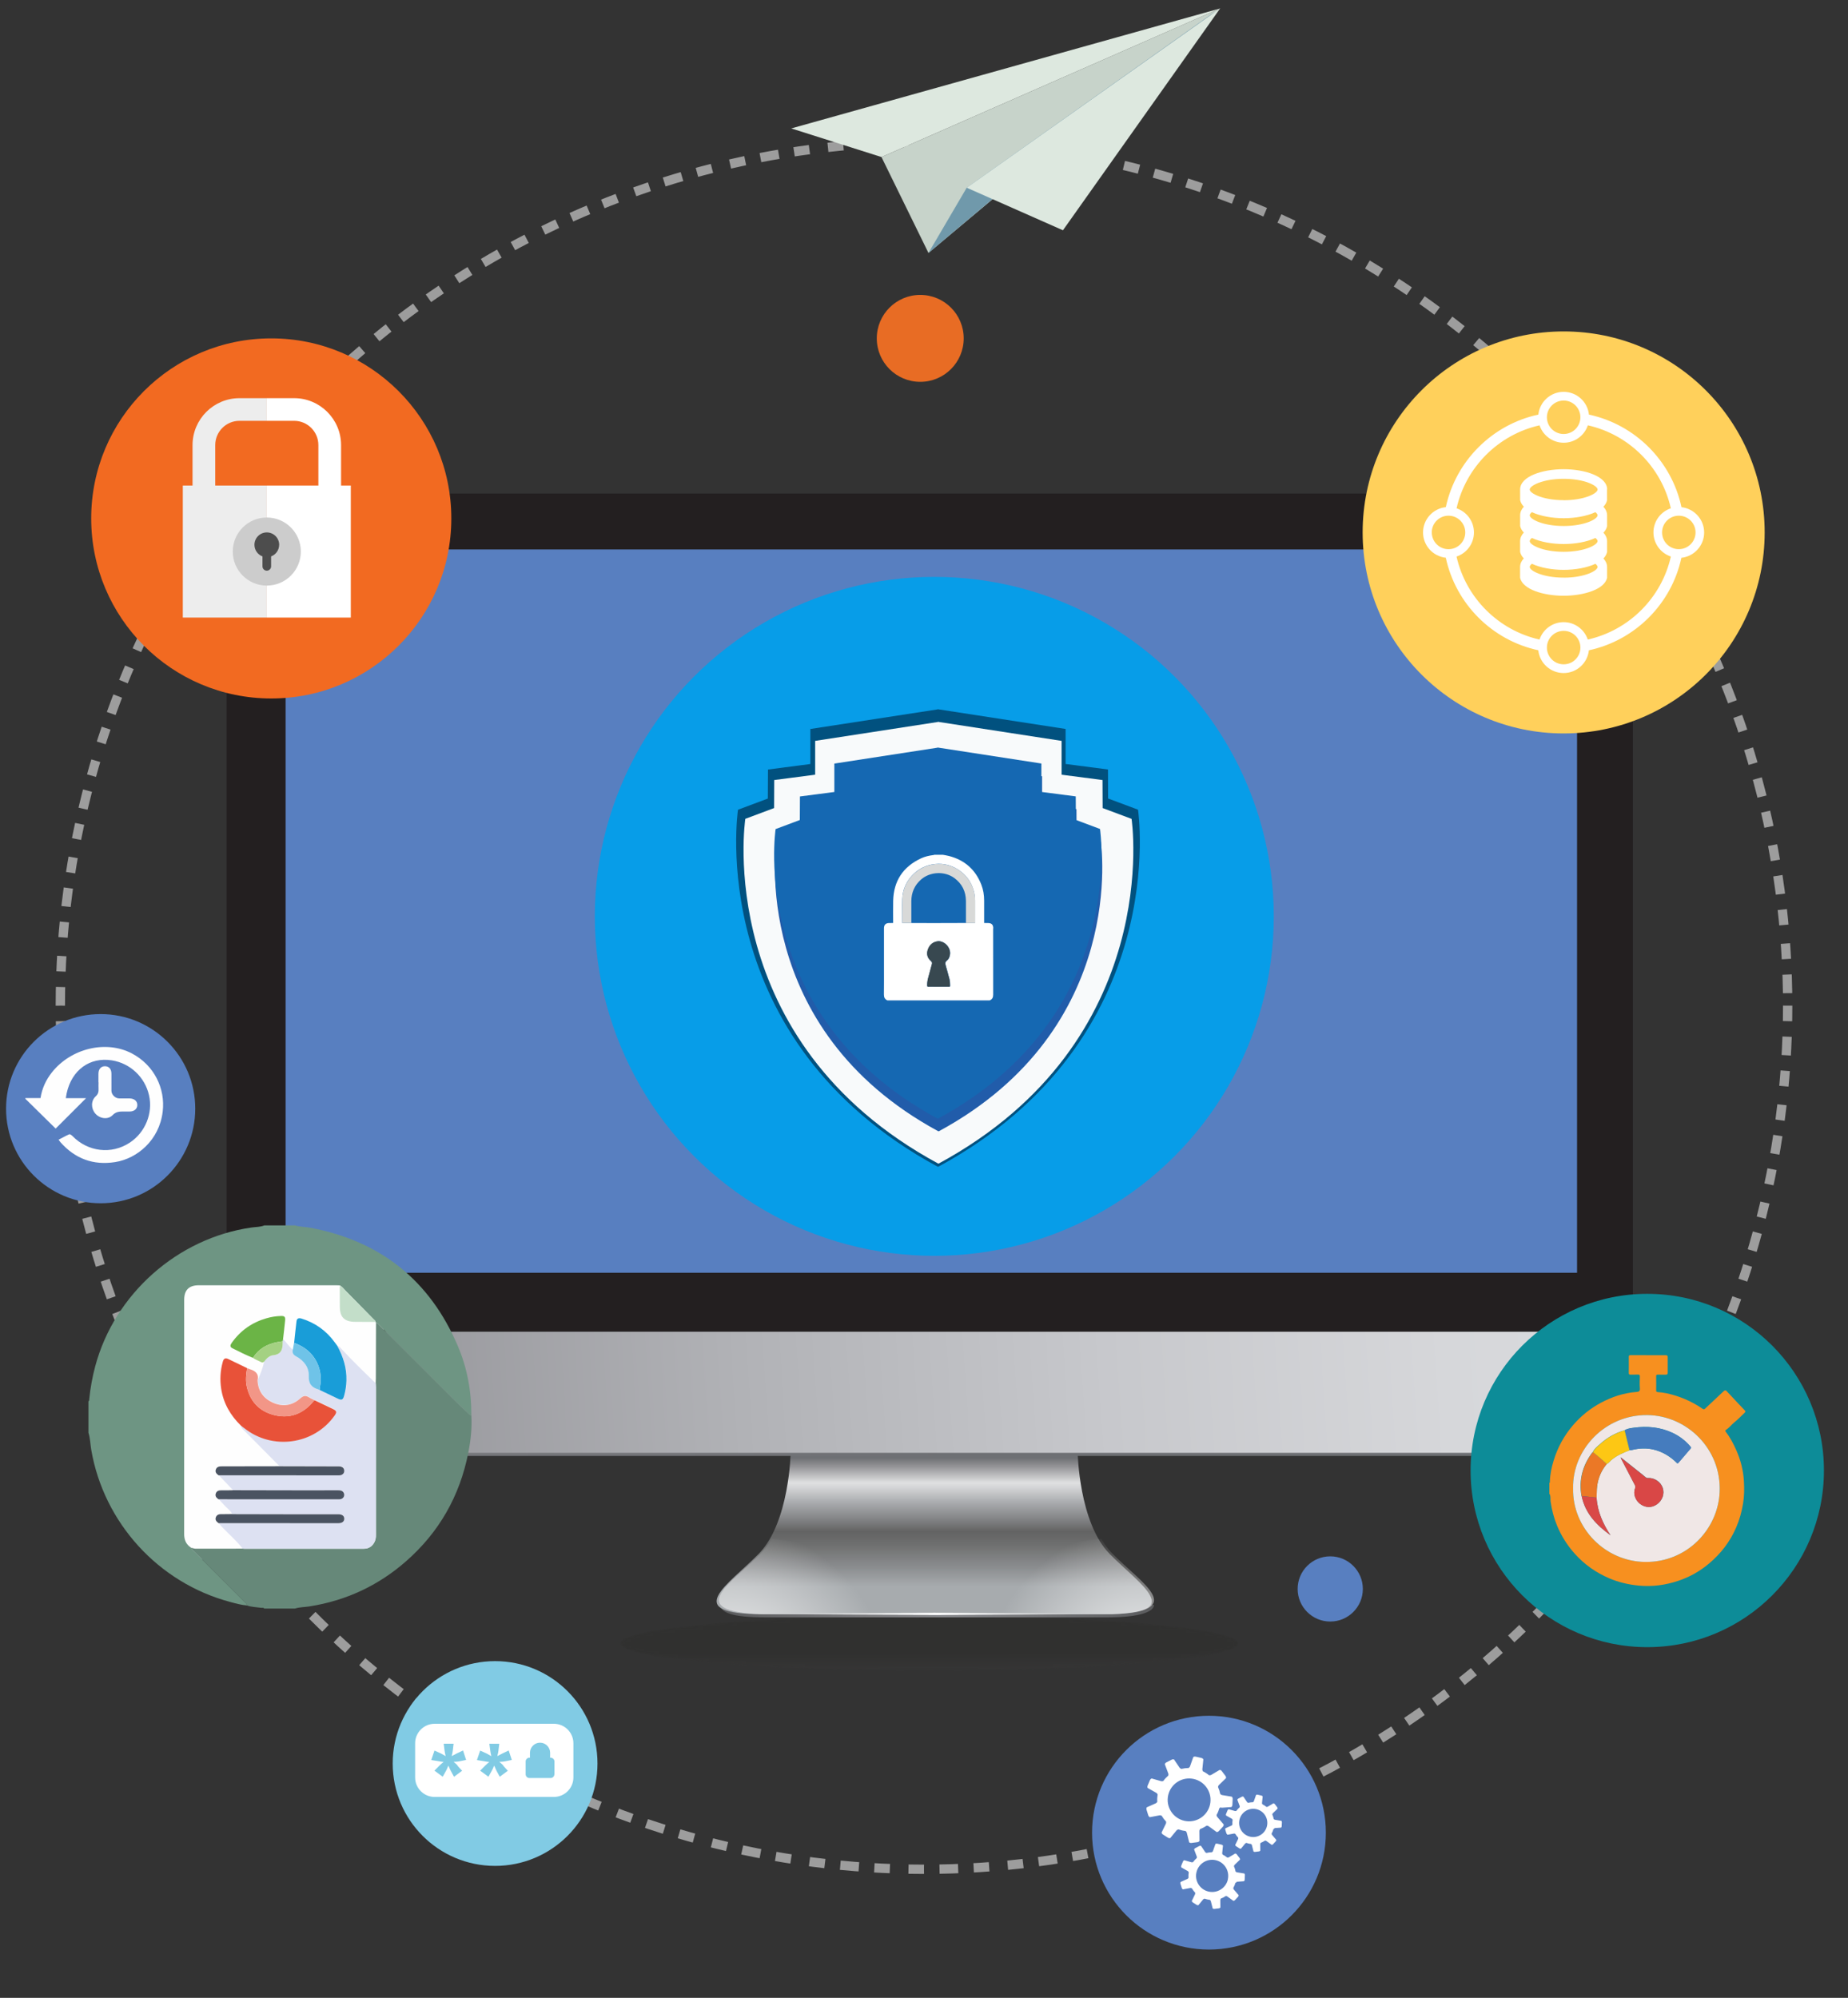
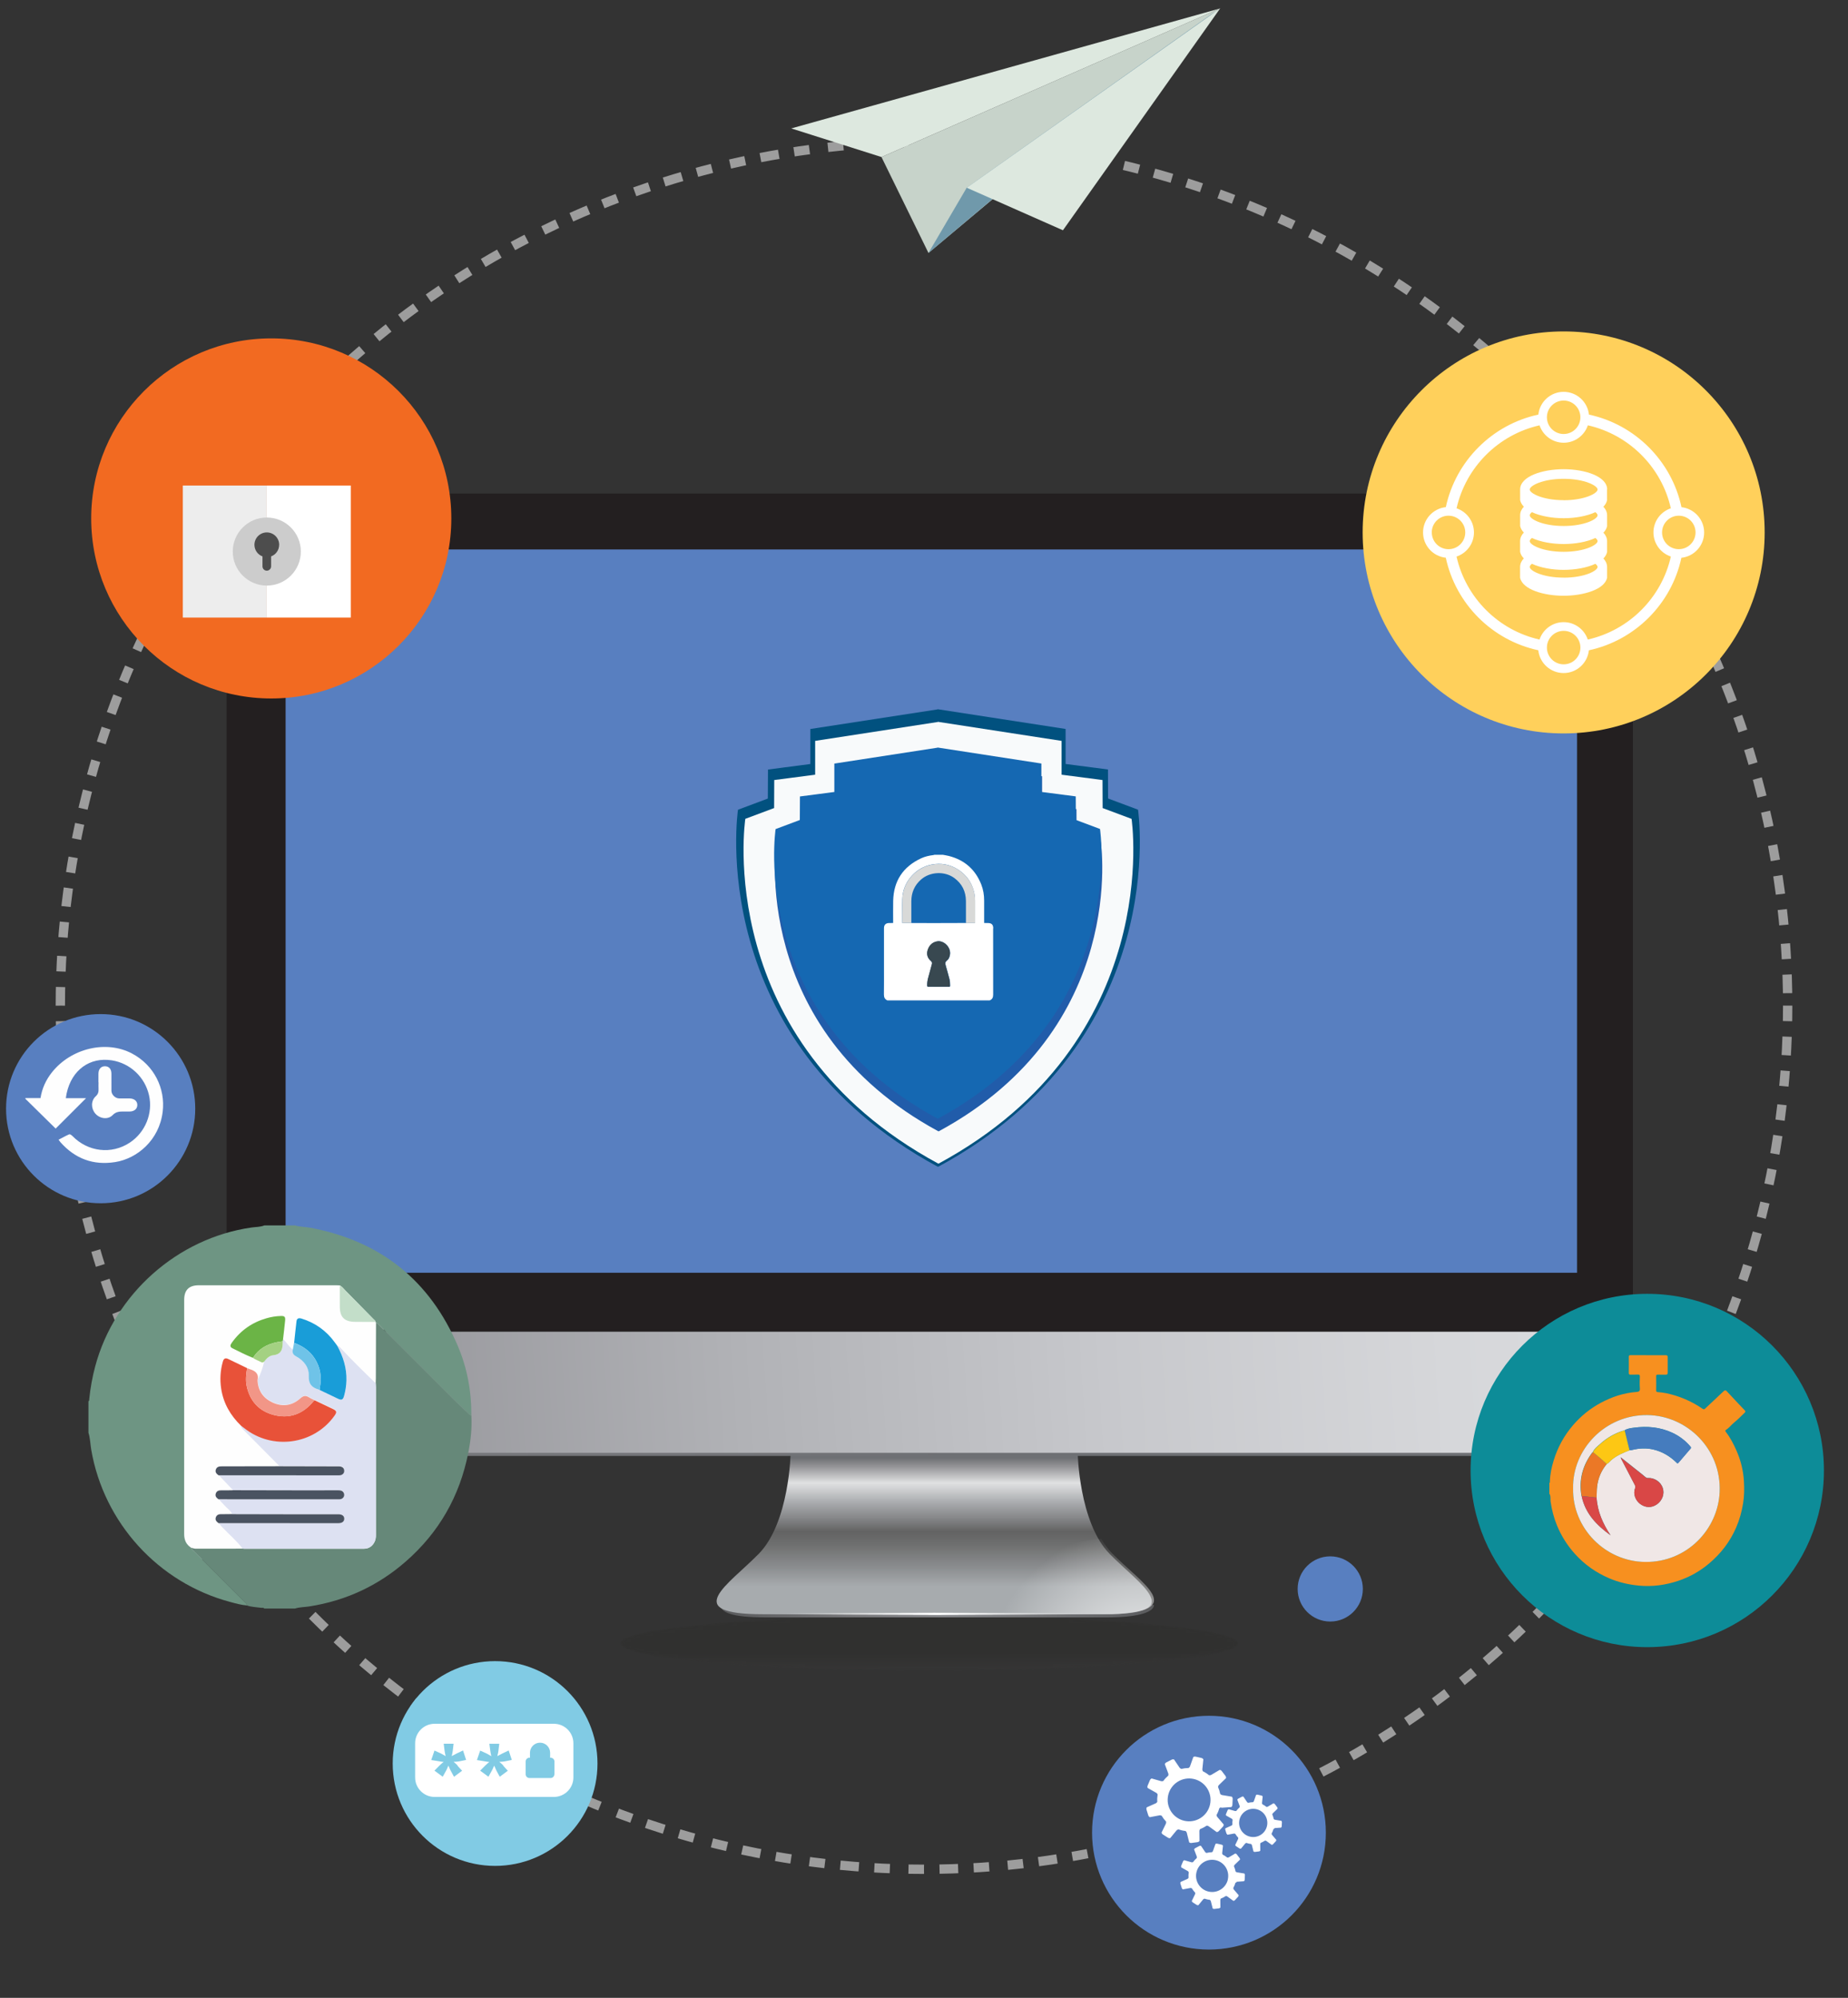
<svg xmlns="http://www.w3.org/2000/svg" width="595.279" height="643.574" viewBox="0 0 595.279 643.574">
  <rect x="0" y="0" width="595.279" height="643.574" fill="#333333" stroke="none" />
  <defs>
    <filter id="a" filterUnits="userSpaceOnUse" x="199.781" y="520.463" width="199.1" height="17.775">
      <feColorMatrix values="1 0 0 0 0 0 1 0 0 0 0 0 1 0 0 0 0 0 1 0" />
    </filter>
  </defs>
  <mask maskUnits="userSpaceOnUse" x="199.781" y="520.463" width="199.1" height="17.775" id="c">
    <g filter="url(#a)">
      <radialGradient id="b" cx="307.692" cy="-1995.779" r="99.539" gradientTransform="matrix(1 0 0 -.089 -8.36 351.127)" gradientUnits="userSpaceOnUse">
        <stop offset="0" stop-color="#FFF" />
        <stop offset="1" stop-color="#171710" />
      </radialGradient>
      <path fill="url(#b)" d="M398.88 529.35c0 4.913-44.568 8.89-99.55 8.89s-99.55-3.977-99.55-8.89c0-4.912 44.567-8.887 99.55-8.887 54.982 0 99.55 3.975 99.55 8.887z" />
    </g>
  </mask>
  <linearGradient id="d" gradientUnits="userSpaceOnUse" x1="307.717" y1="129.412" x2="307.667" y2="147.018" gradientTransform="matrix(1 0 0 -1 -8.36 667.63)">
    <stop offset="0" stop-color="#4E4949" />
    <stop offset=".354" stop-color="#171710" />
    <stop offset="1" stop-color="#171710" />
  </linearGradient>
  <path opacity=".33" mask="url(#c)" fill="url(#d)" enable-background="new" d="M398.88 529.35c0 4.913-44.568 8.89-99.55 8.89s-99.55-3.977-99.55-8.89c0-4.912 44.567-8.887 99.55-8.887 54.982 0 99.55 3.975 99.55 8.887z" />
  <circle fill="none" stroke="#9D9D9D" stroke-width="3" stroke-miterlimit="10" stroke-dasharray="5 5 6" cx="297.64" cy="323.945" r="278.205" />
  <path fill="#587FC0" d="M87.377 167.98h430.987v251.41H87.377z" />
  <linearGradient id="e" gradientUnits="userSpaceOnUse" x1="239.492" y1="149.628" x2="382.376" y2="149.628" gradientTransform="matrix(1 0 0 -1 -8.36 667.63)">
    <stop offset=".006" stop-color="#595A5C" />
    <stop offset=".316" stop-color="#78787B" />
    <stop offset=".509" stop-color="#88898D" />
    <stop offset="1" stop-color="#595A5C" />
  </linearGradient>
  <path fill="url(#e)" d="M232 515v1.774c0 2.617 3.52 4.228 14.636 4.228h110.06c11.115 0 15-2 15.037-4H371v-2L232 515z" />
  <linearGradient id="f" gradientUnits="userSpaceOnUse" x1="309.276" y1="203.343" x2="309.276" y2="140.161" gradientTransform="matrix(1 0 0 -1 -8.36 667.63)">
    <stop offset=".085" stop-color="#6E7074" />
    <stop offset=".13" stop-color="#959598" />
    <stop offset=".185" stop-color="#C7C8C9" />
    <stop offset=".212" stop-color="#E0E1E2" />
    <stop offset=".315" stop-color="#A8AAAD" />
    <stop offset=".388" stop-color="#87888A" />
    <stop offset=".461" stop-color="#636363" />
    <stop offset=".526" stop-color="#6E6F6F" />
    <stop offset=".643" stop-color="#8B8D8F" />
    <stop offset=".739" stop-color="#A7ABAE" />
  </linearGradient>
  <path fill="url(#f)" d="M357.442 500.55C347.522 490.444 347.15 468 347.15 468h-92.467s-.375 22.442-10.294 32.55c-9.92 10.108-25.46 19.45 1.49 19.45h110.06c26.95 0 11.41-9.342 1.49-19.45z" />
  <radialGradient id="g" cx="377.595" cy="123.615" r="52.621" gradientTransform="matrix(1 0 0 -1 -8.36 667.63)" gradientUnits="userSpaceOnUse">
    <stop offset="0" stop-color="#FFF" />
    <stop offset="1" stop-color="#FFF" stop-opacity="0" />
  </radialGradient>
  <path fill="url(#g)" d="M309.777 520c5.504-12 23.084-22.168 44.952-24.31 1 1.7 2.14 3.296 3.46 4.64 9.74 9.927 24.91 18.67-.12 19.67h-48.3z" />
  <radialGradient id="h" cx="420.751" cy="123.615" r="52.621" gradientTransform="rotate(180 327.423 333.814)" gradientUnits="userSpaceOnUse">
    <stop offset="0" stop-color="#FFF" />
    <stop offset="1" stop-color="#FFF" stop-opacity="0" />
  </radialGradient>
-   <path fill="url(#h)" d="M293.554 520c-5.504-12-23.083-22.168-44.955-24.31-1.01 1.7-2.15 3.296-3.47 4.64-9.75 9.927-24.91 18.67.12 19.67h48.29z" />
  <linearGradient id="i" gradientUnits="userSpaceOnUse" x1="253.617" y1="147.736" x2="365.054" y2="147.736" gradientTransform="matrix(1 0 0 -1 -8.36 667.63)">
    <stop offset=".006" stop-color="#FFF" stop-opacity="0" />
    <stop offset=".509" stop-color="#FFF" />
    <stop offset="1" stop-color="#FFF" stop-opacity="0" />
  </linearGradient>
  <path fill="url(#i)" d="M245.257 519.892c9.286-.152 18.574-.227 27.86-.288l27.858-.085 27.858.08 13.93.1 13.93.18-13.93.18-13.93.1-27.858.08-27.858-.09c-9.286-.07-18.574-.14-27.86-.29z" />
  <linearGradient id="j" gradientUnits="userSpaceOnUse" x1="73.411" y1="203.697" x2="565.928" y2="235.981" gradientTransform="matrix(1 0 0 -1 -8.36 667.63)">
    <stop offset="0" stop-color="#797A7E" />
    <stop offset=".302" stop-color="#747579" />
    <stop offset=".491" stop-color="#6E7074" />
    <stop offset="1" stop-color="#6E7074" />
  </linearGradient>
  <path fill="url(#j)" d="M73 455.504C73 462.947 79.908 469 87.352 469h424.883c7.442 0 13.765-6.053 13.765-13.496V429H73v26.504z" />
  <path fill="#231F20" d="M512.235 159H87.35C79.908 159 73 164.307 73 171.75V429h453V171.75c0-7.443-6.322-12.75-13.765-12.75zM508 410H92V177h416v233z" />
  <linearGradient id="k" gradientUnits="userSpaceOnUse" x1="74.482" y1="204.189" x2="566.889" y2="236.465" gradientTransform="matrix(1 0 0 -1 -8.36 667.63)">
    <stop offset="0" stop-color="#898B8F" />
    <stop offset=".102" stop-color="#96969B" />
    <stop offset=".351" stop-color="#B1B2B6" />
    <stop offset=".59" stop-color="#C7C8CC" />
    <stop offset=".812" stop-color="#D6D7DA" />
    <stop offset="1" stop-color="#DBDDE0" />
  </linearGradient>
  <path fill="url(#k)" d="M74 454.007C74 461.45 81.366 468 88.81 468h424.884c7.442 0 13.307-6.55 13.307-13.993V429H74v25.007z" />
-   <circle fill="#079DE8" cx="300.958" cy="295.185" r="109.354" />
  <path fill="#01517F" d="M366.554 260.815l-9.613-3.594-.04-9.35-13.65-1.77v-11.28l-40.96-6.32v-.04l-.15.03-.15-.02v.05l-40.96 6.31v11.28l-13.65 1.78-.05 9.35-9.61 3.6s-11.2 74.07 64.31 114.98h.24c75.51-40.91 64.31-114.98 64.31-114.98z" />
  <path fill="#F8FAFB" d="M364.464 263.77l-9.283-3.47-.04-9.03-13.18-1.715V238.66l-39.55-6.096v-.044l-.14.022-.14-.022v.044l-39.55 6.096v10.895l-13.18 1.715-.04 9.03-9.28 3.47s-10.83 71.52 62.09 111.03h.23c72.92-39.52 62.1-111.04 62.1-111.04z" />
  <path fill="#215CAA" d="M354.588 271.152l-7.796-2.915-.04-7.585-11.072-1.44v-9.15l-33.225-5.12v-.038l-.123.02-.12-.02v.038l-33.226 5.12v9.15l-11.074 1.44-.038 7.585-7.796 2.915s-9.087 60.07 52.156 93.257h.194c61.25-33.19 52.16-93.26 52.16-93.26z" />
  <path fill="#1568B2" d="M354.36 267.042l-7.796-2.917-.04-7.584-11.074-1.44v-9.15l-33.222-5.12v-.03l-.123.02-.122-.01v.04l-33.224 5.12v9.15l-11.08 1.44-.04 7.59-7.8 2.92s-9.09 60.07 52.15 93.26h.19c61.24-33.19 52.16-93.25 52.16-93.25z" />
  <path fill="#FFF" d="M319.944 299.046c0-1.17-.533-1.707-1.695-1.708-.41 0-.83-.01-1.24-.014h-5.87c-2.54.005-5.07.008-7.6.016-.4 0-.8.007-1.19.013-2.68-.006-5.35-.008-8.03-.015-.26 0-.52-.01-.78-.014h-5.86l-1.28.014c-1.07.007-1.65.573-1.65 1.64-.01 4.35 0 8.702 0 13.05 0 2.778.02 5.556-.02 8.334-.01.903.28 1.53 1.11 1.894h32.97c.82-.338 1.11-.938 1.11-1.832-.02-7.126-.01-14.25-.01-21.378zm-14.294 18.82c-1.098-.015-2.197 0-3.295.008-1.083-.007-2.166-.028-3.25-.007-.353.008-.418-.103-.424-.434-.01-.848.11-1.667.34-2.482.41-1.43.78-2.88 1.18-4.32.12-.41.05-.74-.28-1.02-1.21-1.02-1.51-2.33-.99-3.75.55-1.5 1.65-2.46 3.31-2.64.05 0 .09-.01.14-.02 2.14.05 4.12 2.34 3.59 4.59-.15.64-.39 1.24-.93 1.64-.53.4-.6.86-.42 1.48.44 1.45.79 2.92 1.2 4.37.21.74.24 1.47.24 2.22 0 .3-.07.39-.38.39zm-1.92-42.514c.637.124 1.28.22 1.907.378 5.054 1.292 8.553 4.36 10.46 9.22.647 1.65.918 3.376.916 5.146-.004 2.41 0 4.816 0 7.227h-2.936l.003-7.146c.003-1.038-.115-2.063-.38-3.07-.774-3.004-2.492-5.335-5.093-7-2.624-1.68-5.51-2.19-8.546-1.6-2.43.474-4.52 1.658-6.24 3.49-2.02 2.167-3.09 4.737-3.17 7.68-.07 2.545-.01 5.095-.01 7.647h-2.94c0-2.38-.04-4.76.01-7.138.15-6.42 3.18-10.978 8.98-13.688 1.23-.576 2.57-.883 3.92-1.048.1-.012.22.015.29-.1.95.002 1.9.002 2.85.002z" />
  <path fill="#D8D9D8" d="M311.15 297.323c0-2.365.02-4.73-.004-7.092-.027-3.08-1.25-5.56-3.754-7.4-3.104-2.27-7.79-2.06-10.688.48-2.117 1.85-3.127 4.19-3.143 6.98v7.05h-2.93c0-2.55-.05-5.1.02-7.64.09-2.94 1.15-5.51 3.18-7.68 1.72-1.83 3.81-3.01 6.25-3.49 3.04-.59 5.93-.08 8.55 1.6 2.6 1.67 4.32 4 5.1 7 .27 1.01.38 2.03.38 3.07v7.15h-2.93z" />
  <path fill="#384850" d="M302.355 303.185c2.13.047 4.122 2.336 3.584 4.588-.16.64-.4 1.232-.94 1.636-.54.4-.61.85-.42 1.48.43 1.44.78 2.91 1.2 4.36.2.73.23 1.47.24 2.22 0 .29-.07.39-.38.38-1.1-.02-2.2 0-3.3.01-1.09-.01-2.17-.03-3.25-.01-.36.01-.42-.1-.43-.44-.02-.85.1-1.67.33-2.48.4-1.44.77-2.89 1.17-4.33.11-.42.05-.74-.29-1.02-1.21-1.02-1.52-2.34-1-3.76.54-1.51 1.64-2.47 3.31-2.64.04-.01.09-.02.13-.02z" />
  <circle fill="#587FC0" cx="389.429" cy="590.356" r="37.653" />
  <circle fill="#81CBE4" cx="159.481" cy="568.081" r="32.981" />
  <circle fill="#587FC0" cx="428.5" cy="511.846" r="10.5" />
  <circle fill="#587FC0" cx="32.422" cy="357.137" r="30.47" />
  <circle fill="#F26A21" cx="87.377" cy="167" r="58" />
-   <circle fill="#E86C24" cx="296.429" cy="109" r="14" />
  <circle fill="#FFD05B" cx="503.685" cy="171.511" r="64.75" />
-   <path fill="#EDEDED" d="M85.943 128.262H77.14c-8.336 0-15.117 6.78-15.117 15.117v14.11h7.31v-14.12c0-4.31 3.502-7.81 7.807-7.81h8.804v-7.31z" />
-   <path fill="#FFF" d="M85.943 128.262h8.805c8.335 0 15.116 6.78 15.116 15.117v14.11h-7.31v-14.12c0-4.31-3.5-7.81-7.807-7.81h-8.805v-7.31z" />
  <path fill="#EDEDED" d="M58.887 156.41h27.056v42.524H58.887z" />
  <path fill="#FFF" d="M85.943 198.934H113V156.41H85.943" />
  <circle fill="#CCC" cx="85.943" cy="177.671" r="10.964" />
  <path fill="#4D4D4D" d="M89.93 175.498c0-2.203-1.785-3.988-3.986-3.988-2.2 0-3.985 1.785-3.985 3.988 0 1.713 1.08 3.173 2.59 3.737v3.208c0 .764.62 1.39 1.39 1.39.76 0 1.39-.626 1.39-1.39v-3.208c1.51-.564 2.59-2.024 2.59-3.737z" />
  <g fill="#FFF">
    <path d="M393.423 582.333c.342-.018 3.232-.23 3.232-.23s.304-.254.322-.674.046-.98.046-.98.025-.56.046-.98c.02-.42-.26-.7-.26-.7s-2.86-.48-3.2-.53c-.16-.03-.37-.18-.55-.34-.15-.79-.39-1.55-.71-2.26.05-.23.14-.48.25-.59.25-.23 2.33-2.26 2.33-2.26s.07-.39-.19-.73l-.6-.78-.59-.78c-.26-.34-.65-.37-.65-.37s-2.5 1.47-2.79 1.65c-.14.08-.4.1-.64.09-.6-.5-1.27-.93-1.99-1.28-.11-.21-.2-.45-.18-.62.04-.34.33-3.23.33-3.23s-.2-.35-.61-.44c-.41-.09-.95-.22-.95-.22l-.95-.21c-.41-.1-.73.13-.73.13s-.97 2.73-1.08 3.05c-.06.16-.24.33-.43.48-.8.01-1.59.11-2.35.3-.22-.1-.44-.22-.53-.36-.19-.29-1.82-2.69-1.82-2.69s-.37-.14-.75.06l-.87.45-.87.44c-.37.19-.48.57-.48.57s1.01 2.72 1.14 3.04c.06.15.03.41-.02.64-.6.51-1.14 1.09-1.61 1.74-.22.06-.48.12-.63.07-.33-.1-3.12-.89-3.12-.89s-.37.13-.54.52c-.16.39-.38.9-.38.9l-.38.9c-.16.39.01.74.01.74s2.52 1.43 2.82 1.59c.15.07.29.29.4.5-.13.8-.17 1.59-.11 2.37-.13.19-.29.4-.44.46-.32.13-2.96 1.32-2.96 1.32s-.2.34-.08.74l.29.93.29.93c.13.4.49.57.49.57s2.85-.53 3.18-.6c.16-.04.41.04.63.13.4.68.88 1.31 1.43 1.88.03.23.03.49-.04.64-.16.3-1.42 2.91-1.42 2.91s.07.39.42.61l.82.522.82.52c.35.23.73.13.73.13s1.85-2.236 2.06-2.506c.104-.13.344-.23.57-.31.37.13.75.24 1.14.33.394.09.78.15 1.17.19.174.16.35.36.384.52.08.332.79 3.144.79 3.144s.3.25.72.2l.97-.13.97-.126c.42-.06.65-.38.65-.38l-.03-3.24c-.01-.168.11-.4.23-.6.74-.28 1.45-.65 2.106-1.09.235.012.49.05.625.15.27.203 2.62 1.9 2.62 1.9s.395 0 .68-.31l.66-.72.66-.717c.29-.31.25-.7.25-.7l-2.1-2.46c-.11-.12-.17-.373-.2-.605.39-.68.69-1.41.91-2.187.19-.13.41-.27.57-.28zm-3.653-1.017c-.836 3.72-4.53 6.058-8.25 5.222-3.722-.837-6.06-4.53-5.223-8.25s4.53-6.06 8.25-5.223c3.722.836 6.058 4.53 5.223 8.25z" />
    <path d="M410.528 588.883c.227-.01 2.13-.15 2.13-.15s.198-.167.21-.443c.017-.276.03-.643.03-.643l.032-.642c.012-.276-.17-.462-.17-.462s-1.884-.317-2.106-.35c-.104-.017-.243-.117-.357-.222-.1-.51-.254-1.01-.467-1.48.035-.15.092-.31.17-.38.164-.15 1.532-1.48 1.532-1.48s.047-.25-.122-.47l-.39-.51-.39-.51c-.168-.22-.428-.24-.428-.24s-1.646.97-1.837 1.09c-.092.06-.263.07-.417.06-.398-.32-.84-.61-1.313-.84-.068-.14-.132-.3-.118-.4.027-.22.22-2.12.22-2.12s-.13-.23-.397-.29l-.628-.14-.63-.14c-.27-.06-.48.09-.48.09s-.64 1.8-.71 2.01c-.034.11-.16.22-.28.32-.526.01-1.048.08-1.548.2-.143-.06-.293-.14-.352-.23-.123-.19-1.195-1.77-1.195-1.77s-.244-.08-.49.04l-.57.3-.572.3c-.245.13-.313.38-.313.38s.667 1.79.752 2c.038.1.02.27-.014.42-.395.34-.75.72-1.058 1.15-.148.04-.315.08-.42.05l-2.052-.58s-.245.09-.352.34l-.25.6-.245.59c-.106.26.002.49.002.49s1.662.94 1.86 1.05c.094.05.187.2.26.33-.087.53-.107 1.05-.072 1.56-.086.13-.192.26-.29.31-.21.09-1.95.87-1.95.87s-.13.23-.048.49l.19.61.192.61.317.38s1.877-.34 2.098-.39c.105-.02.27.03.414.09.267.45.583.86.946 1.24.017.15.02.32-.028.42-.103.2-.933 1.92-.933 1.92s.05.26.28.41l.54.35.54.35c.24.15.49.08.49.08s1.22-1.47 1.36-1.65c.07-.08.23-.15.37-.2.25.09.5.16.75.22.26.06.52.1.78.13.11.11.23.24.25.34.05.22.52 2.07.52 2.07s.2.17.48.14l.64-.08.64-.08c.28-.032.43-.25.43-.25l-.02-2.13c0-.1.08-.26.16-.39.49-.18.95-.42 1.39-.71.15.01.32.04.41.1.18.14 1.73 1.26 1.73 1.26s.26 0 .44-.2l.44-.47.44-.47c.19-.2.17-.46.17-.46l-1.39-1.62c-.07-.08-.11-.25-.13-.4.25-.44.46-.93.6-1.44.12-.09.27-.18.38-.19zm-2.406-.668c-.55 2.45-2.98 3.988-5.43 3.438-2.452-.552-3.99-2.98-3.44-5.434.552-2.45 2.98-3.99 5.433-3.44 2.45.55 3.99 2.98 3.437 5.43zm-9.85 17.965c.257-.014 2.43-.174 2.43-.174s.228-.19.24-.506c.018-.315.035-.732.035-.732l.035-.73c.014-.317-.195-.527-.195-.527s-2.146-.36-2.402-.39c-.12-.02-.275-.13-.407-.25-.11-.58-.29-1.15-.53-1.69.04-.17.102-.36.192-.44.188-.17 1.75-1.69 1.75-1.69s.052-.29-.14-.54l-.446-.58-.444-.58c-.19-.25-.487-.28-.487-.28l-2.097 1.24c-.104.06-.298.08-.476.07-.456-.37-.957-.7-1.5-.96-.077-.15-.148-.34-.134-.46.03-.25.25-2.42.25-2.42s-.146-.25-.455-.32l-.71-.16-.71-.16c-.31-.07-.55.1-.55.1s-.73 2.06-.81 2.3c-.04.12-.18.25-.32.36-.6.01-1.19.09-1.76.23-.16-.07-.33-.16-.4-.26-.14-.21-1.36-2.02-1.36-2.02s-.28-.1-.56.05l-.65.34-.65.34c-.28.15-.36.44-.36.44l.86 2.28c.05.11.03.31-.01.48-.45.39-.85.83-1.21 1.31-.17.05-.36.09-.48.05-.24-.08-2.34-.67-2.34-.67s-.28.1-.4.39l-.28.68-.28.68c-.12.29 0 .56 0 .56s1.9 1.08 2.12 1.2c.11.06.22.23.3.38-.1.6-.12 1.2-.08 1.78-.09.15-.22.3-.33.35-.23.1-2.22.99-2.22.99s-.15.26-.06.56l.22.7.22.7c.09.3.36.43.36.43s2.14-.4 2.4-.45c.12-.02.31.03.47.1.31.51.67.98 1.08 1.41.02.18.02.37-.03.48l-1.06 2.19s.05.29.32.46l.62.4.62.4c.27.17.56.1.56.1s1.39-1.68 1.55-1.88c.08-.09.26-.17.43-.23.28.1.56.18.86.25.3.07.59.12.88.15.13.12.26.27.29.39.06.25.6 2.37.6 2.37s.23.19.54.15l.73-.09.73-.09c.31-.04.48-.28.48-.28l-.02-2.43c0-.12.09-.29.18-.45.56-.21 1.09-.48 1.58-.81.18.01.37.04.47.12.2.16 1.97 1.43 1.97 1.43s.3 0 .51-.23l.5-.54.5-.54c.22-.23.19-.52.19-.52s-1.41-1.66-1.58-1.85c-.08-.09-.12-.28-.15-.46.29-.51.52-1.06.69-1.64.14-.11.3-.22.43-.22zm-2.743-.764c-.63 2.794-3.41 4.55-6.2 3.922-2.8-.628-4.56-3.402-3.93-6.198.63-2.794 3.4-4.55 6.19-3.922 2.79.628 4.55 3.402 3.92 6.198z" />
  </g>
  <path fill="#C7D3CA" d="M299.078 81.486l-15.135-30.892 109.09-47.88" />
  <path fill="#7099AB" d="M391.556 3.624l-92.478 77.862 12.32-21.02" />
  <path fill="#DDE8DF" d="M393.034 2.715l-81.637 57.752 30.998 13.712m-58.452-23.59l-29.062-9.22L393.04 2.71" />
  <g fill="#FFF">
    <path d="M541.64 163.36c-3.19-14.875-14.93-26.614-29.808-29.805-.432-4.115-3.922-7.333-8.148-7.333s-7.717 3.218-8.15 7.333c-14.875 3.19-26.612 14.93-29.805 29.806-4.12.44-7.34 3.93-7.34 8.15 0 4.23 3.22 7.72 7.33 8.15 3.19 14.88 14.93 26.62 29.8 29.81.43 4.12 3.92 7.34 8.15 7.34s7.71-3.22 8.14-7.33c14.87-3.19 26.61-14.93 29.8-29.8 4.11-.43 7.33-3.92 7.33-8.15 0-4.22-3.22-7.71-7.33-8.15zm-37.956-34.335c2.978 0 5.392 2.414 5.392 5.392s-2.414 5.39-5.392 5.39c-2.98 0-5.393-2.412-5.393-5.39s2.42-5.392 5.4-5.392zm-42.486 42.486c0-2.97 2.413-5.39 5.393-5.39s5.4 2.42 5.4 5.39c0 2.98-2.41 5.4-5.39 5.4-2.98 0-5.39-2.41-5.39-5.39zM503.684 214c-2.98 0-5.393-2.414-5.393-5.392s2.42-5.392 5.4-5.392 5.39 2.414 5.39 5.392-2.41 5.392-5.39 5.392zm7.773-7.98c-1.087-3.254-4.158-5.607-7.773-5.607-3.614 0-6.688 2.353-7.773 5.607-13.27-2.988-23.74-13.46-26.73-26.732 3.26-1.086 5.61-4.16 5.61-7.773 0-3.612-2.35-6.686-5.6-7.772 2.99-13.272 13.46-23.744 26.73-26.73 1.09 3.253 4.16 5.606 7.78 5.606s6.69-2.36 7.78-5.61c13.27 2.98 23.75 13.46 26.73 26.73-3.25 1.08-5.6 4.16-5.6 7.77s2.36 6.69 5.61 7.77c-2.98 13.27-13.45 23.74-26.73 26.73zm29.32-29.114c-2.978 0-5.392-2.414-5.392-5.39 0-2.98 2.414-5.393 5.392-5.393 2.98 0 5.393 2.414 5.393 5.39s-2.415 5.393-5.393 5.393z" />
    <path d="M517.7 157.676c0-4.243-7.223-6.533-14.018-6.533-6.796 0-14.02 2.29-14.02 6.534l.005 3.366.008.072c.16.778.577 1.48 1.188 2.106-.76.81-1.198 1.73-1.198 2.78l.004 3.37v.07c.16.78.58 1.48 1.19 2.11-.76.8-1.2 1.73-1.2 2.77v3.45c.16.78.58 1.48 1.19 2.11-.76.8-1.2 1.73-1.2 2.77v3.44c.79 3.82 7.64 5.82 14.01 5.82 6.36 0 13.23-2 14.02-5.81v-3.44c0-1.04-.44-1.96-1.19-2.76.61-.62 1.03-1.33 1.19-2.11v-3.44c0-1.04-.44-1.96-1.19-2.76.61-.62 1.03-1.33 1.19-2.11V166c0-1.04-.44-1.964-1.2-2.764.61-.63 1.03-1.333 1.19-2.114l-.01-3.44zm-14.016 28.392c-6.78 0-10.93-2.23-10.93-3.445 0-.294.247-.646.71-1.012 2.736 1.29 6.56 1.96 10.22 1.96 3.658 0 7.482-.66 10.223-1.95.46.37.707.72.707 1.01 0 1.22-4.15 3.45-10.93 3.45zm0-8.315c-6.78 0-10.93-2.23-10.93-3.446 0-.293.247-.646.71-1.01 2.736 1.288 6.56 1.95 10.22 1.95 3.658 0 7.482-.662 10.223-1.95.46.365.707.717.707 1.01 0 1.215-4.15 3.446-10.93 3.446zm0-8.316c-6.78 0-10.93-2.23-10.93-3.445 0-.293.247-.646.71-1.012 2.736 1.29 6.56 1.952 10.22 1.952 3.658 0 7.482-.662 10.223-1.95.46.366.707.718.707 1.01 0 1.215-4.15 3.445-10.93 3.445zm0-8.316c-6.78 0-10.93-2.23-10.93-3.44s4.15-3.44 10.93-3.44 10.93 2.23 10.93 3.45-4.15 3.45-10.93 3.45z" />
  </g>
  <g fill="#FEFEFE">
    <path d="M8.212 353.72h4.835c.488-3.08 1.728-5.825 3.665-8.266 6.178-7.785 17.46-10.48 25.79-6.1 7.12 3.747 10.815 11.253 9.903 18.768-1.12 9.24-8.284 15.1-15.276 16.214-7.07 1.126-12.93-1.068-17.66-6.396-.19-.217-.35-.467-.6-.806 1.17-.61 2.28-1.243 3.44-1.74.22-.097.75.266 1.01.536 5 5.146 12.6 6.037 18.49 2.146 5-3.306 7.5-9.45 6.2-15.235-1.32-5.87-6.07-10.34-11.98-11.27-7.12-1.12-12.9 3.09-14.55 10.58-.11.49-.17 1-.27 1.61h6.51l-9.79 9.79c-3.09-3.04-6.42-6.31-9.75-9.59-.01-.07-.01-.15-.01-.22z" />
    <path d="M31.708 348.643c0-.922-.006-1.845.002-2.767.014-1.498.84-2.424 2.134-2.405 1.26.02 2.042.91 2.05 2.37.01 1.85 0 3.69.003 5.54.002 1.23 1.234 2.45 2.487 2.45 1.144.01 2.287-.02 3.43.01 1.492.04 2.457.92 2.417 2.16-.04 1.22-.96 2.01-2.41 2.05-.62.02-1.25.02-1.88.01-1.34-.02-2.52-.02-3.66 1.15-1.51 1.55-4.09 1.17-5.54-.45-1.44-1.6-1.5-4.15.08-5.59.8-.73.97-1.45.92-2.4-.04-.7 0-1.4 0-2.1z" />
  </g>
  <path fill="#FEFEFE" d="M56.772 411.667h66.798v90.666H56.772z" />
  <path fill="#6E9583" d="M85.11 394.74h9.884c1.646.505 3.375.45 5.05.767 22.558 4.274 38.414 16.955 47.42 38.055 3.04 7.12 4.42 14.652 4.37 22.42-.33-.066-.57-.274-.806-.498-1.48-1.408-2.997-2.782-4.443-4.227-8.07-8.048-16.125-16.112-24.19-24.167-.39-.392-.717-.88-1.314-1.008l-.08-.25c-.04-.4-.39-.59-.63-.84-3.05-3.114-6.1-6.23-9.16-9.324-.55-.562-1.02-1.232-1.75-1.604-.44-.014-.88-.036-1.32-.036-14.69-.002-29.39-.002-44.09-.002-3.18 0-4.72 1.52-4.72 4.712 0 25.136 0 50.27-.01 75.406 0 1.867.6 3.367 2.21 4.396.2.558.66.9 1.06 1.296 5.33 5.34 10.67 10.675 16.01 16.017.4.393.88.723 1 1.322-1.89-.144-3.7-.665-5.51-1.15-23.07-6.165-40.64-25.453-44.7-48.998-.31-1.835-.33-3.72-.9-5.512V451.39c.33-.164.23-.48.26-.742.36-3.56 1-7.064 1.92-10.52 6.24-23.326 26.53-41.32 50.39-44.718 1.37-.196 2.78-.13 4.09-.67z" />
-   <path fill="#668879" d="M121.08 426.082c.597.127.924.616 1.314 1.008 8.064 8.055 16.118 16.12 24.19 24.167 1.445 1.443 2.96 2.817 4.442 4.227.235.224.477.432.807.498.238 4.07-.212 8.1-1 12.07-2.754 13.912-9.437 25.618-20.122 34.954-8.93 7.802-19.29 12.614-31.03 14.466-1.56.246-3.16.205-4.69.693h-9.88c-.24-.39-.64-.194-.97-.244-1.52-.22-3.08-.23-4.56-.74-.12-.6-.61-.93-1-1.32-5.33-5.34-10.67-10.67-16-16.01-.39-.39-.85-.74-1.05-1.29.51.11 1.01.32 1.51.32 5.03.02 10.06-.01 15.09-.02.16.02.32.04.48.04 12.89 0 25.78.01 38.67 0 1.59 0 2.86-.94 3.49-2.49.36-.88.31-1.81.31-2.73.01-15.58.01-31.16 0-46.74 0-.44-.04-.88-.06-1.32.02-.56.05-1.12.05-1.68.02-5.94.03-11.88.05-17.83z" />
+   <path fill="#668879" d="M121.08 426.082c.597.127.924.616 1.314 1.008 8.064 8.055 16.118 16.12 24.19 24.167 1.445 1.443 2.96 2.817 4.442 4.227.235.224.477.432.807.498.238 4.07-.212 8.1-1 12.07-2.754 13.912-9.437 25.618-20.122 34.954-8.93 7.802-19.29 12.614-31.03 14.466-1.56.246-3.16.205-4.69.693h-9.88c-.24-.39-.64-.194-.97-.244-1.52-.22-3.08-.23-4.56-.74-.12-.6-.61-.93-1-1.32-5.33-5.34-10.67-10.67-16-16.01-.39-.39-.85-.74-1.05-1.29.51.11 1.01.32 1.51.32 5.03.02 10.06-.01 15.09-.02.16.02.32.04.48.04 12.89 0 25.78.01 38.67 0 1.59 0 2.86-.94 3.49-2.49.36-.88.31-1.81.31-2.73.01-15.58.01-31.16 0-46.74 0-.44-.04-.88-.06-1.32.02-.56.05-1.12.05-1.68.02-5.94.03-11.88.05-17.83" />
  <path fill="none" d="M94.993 518.165c1.522-.488 3.126-.447 4.688-.693 11.74-1.852 22.11-6.664 31.04-14.466 10.69-9.336 17.37-21.042 20.13-34.953.79-3.973 1.24-8 1-12.07.05-7.77-1.33-15.3-4.37-22.42-9.01-21.1-24.86-33.78-47.42-38.056-1.67-.317-3.4-.262-5.05-.767 18.73 0 37.45.007 56.17-.023.83 0 .99.162.99.987-.02 40.5-.02 80.998 0 121.496 0 .826-.16.99-.98.986-18.72-.028-37.45-.02-56.17-.02zm-15.42-.99c1.48.51 3.037.52 4.56.746.333.05.73-.14.977.25-18.562 0-37.124 0-55.686.02-.825.01-.988-.16-.987-.98.03-18.56.023-37.12.023-55.68.567 1.79.583 3.68.898 5.51 4.06 23.55 21.63 42.84 44.697 49 1.816.49 3.628 1.01 5.517 1.15zM85.11 394.74c-1.31.54-2.725.474-4.09.668-23.858 3.397-44.145 21.392-50.385 44.717-.925 3.457-1.56 6.964-1.922 10.52-.027.264.073.58-.253.744 0-18.55.007-37.09-.024-55.63 0-.87.18-1.05 1.047-1.05 18.54.03 37.084.02 55.626.02z" />
  <path fill="none" d="M121.08 426.082c-.014 5.943-.024 11.888-.04 17.832 0 .562-.026 1.123-.04 1.685-3.86-3.73-7.695-7.48-11.348-11.41-.28-.31-.535-.6-.98-.61-.283-.39-.568-.77-.85-1.16-2.705-3.73-6.253-6.27-10.646-7.64-.886-.28-1.547-.17-1.672.87-.277 2.3-.508 4.61-.758 6.92l-.41 2.2c-1.254-.95-2.01-2.36-3.158-3.41.224-1.99.47-3.98.664-5.97.12-1.23-.17-1.53-1.396-1.5-1.567.04-3.11.3-4.614.74-4.63 1.33-8.362 3.94-11.162 7.87-.477.67-.73 1.34.198 1.79 2.192 1.06 4.34 2.21 6.62 3.09.786.63 1.77.89 2.636 1.38.373.21.688.06.99-.17-.483 2.09-1.244 4.08-2.148 6.02.492-2.1-.704-3.03-2.474-3.57-.3-.1-.59-.23-.882-.34-2.018-.98-4.037-1.95-6.054-2.93-.94-.46-1.477-.22-1.773.82-.816 2.87-.982 5.77-.538 8.7.718 4.74 3.006 8.66 6.416 11.96-.07.75.48 1.15.92 1.6l11.35 11.44c-6.17.01-12.35.03-18.53.03-.83 0-1.54.14-1.86.99-.32.88.21 1.43.87 1.89l4.58 4.79c-1.2.01-2.4.05-3.6.03-.82-.02-1.54.14-1.85.99-.32.89.22 1.43.87 1.89.62.66 1.26 1.31 1.85 1.99.83.94 1.95 1.62 2.5 2.81-1.12.01-2.24.05-3.36.03-.83-.02-1.54.14-1.85 1-.32.88.22 1.43.87 1.89.4.44.79.89 1.2 1.33 2.16 2.29 4.61 4.31 6.52 6.84-5.03.01-10.06.03-15.09.02-.5 0-1.01-.21-1.51-.32-1.6-1.03-2.2-2.53-2.2-4.4.01-25.14.01-50.27.01-75.41 0-3.2 1.54-4.71 4.72-4.71h44.09c.44 0 .88.02 1.32.03 0 2.28.01 4.56.02 6.85 0 3.39 1.49 4.87 4.92 4.89 2.2.02 4.41.02 6.61.03.02.07.05.16.08.24z" />
  <path fill="#C3DEC9" d="M121 425.832c-2.203-.008-4.406-.01-6.608-.026-3.438-.02-4.92-1.5-4.926-4.895-.004-2.28-.012-4.56-.02-6.84.733.37 1.197 1.05 1.754 1.61 3.067 3.1 6.116 6.21 9.166 9.33.243.25.583.44.633.84z" />
  <path fill="#DDE1F2" d="M82.964 444.643c.905-1.94 1.666-3.932 2.147-6.02.72-1.015 1.73-1.935 2.85-2.05 2.72-.277 3.11-1.995 3.1-4.15l.01-.355.12-.685c1.15 1.05 1.91 2.462 3.16 3.41-.2 1.012.08 1.638 1.09 2.18 2.45 1.314 4.15 3.508 4.05 6.237-.1 2.61.94 3.772 3.16 4.413.12.033.23.084.34.127 1.95.934 3.9 1.874 5.85 2.8 1.23.58 1.67.396 2.02-.868.46-1.624.72-3.284.77-4.972.11-3.992-1.04-7.654-2.93-11.124.45.017.7.307.98.61 3.65 3.93 7.49 7.68 11.35 11.403.02.44.06.88.06 1.32 0 15.58.01 31.16 0 46.74 0 .92.06 1.84-.31 2.73-.63 1.55-1.89 2.48-3.48 2.48H78.6c-.16 0-.32-.02-.48-.04-1.904-2.53-4.352-4.55-6.512-6.85-.408-.44-.798-.89-1.197-1.33 12.85 0 25.69.01 38.54.01 1.27 0 1.96-.52 1.96-1.44.01-.93-.68-1.45-1.95-1.45-5.62-.01-11.24 0-16.85-.01-5.78-.01-11.56-.02-17.34-.04-.54-1.19-1.66-1.87-2.49-2.81-.6-.68-1.23-1.33-1.85-1.99 12.89 0 25.77.01 38.66.01.28 0 .58 0 .83-.09.89-.3 1.26-1.26.81-2.05-.39-.71-1.04-.77-1.76-.77-4.45.01-8.91.01-13.36 0-6.86-.01-13.73-.03-20.59-.04l-4.58-4.8c12.89 0 25.77.01 38.65.01.28 0 .58 0 .83-.09.62-.22 1-.68 1.01-1.35s-.36-1.16-.99-1.36c-.37-.12-.79-.1-1.19-.1-6.26-.02-12.52-.03-18.78-.05-3.78-3.82-7.57-7.62-11.35-11.44-.45-.45-1-.84-.92-1.6.35.26.71.52 1.05.79 9.02 7.15 22.36 5.32 29-3.98.89-1.24.8-1.62-.57-2.27-1.87-.9-3.76-1.79-5.64-2.69-.64-.32-1.32-.59-1.92-.97-1.07-.69-1.82-.62-2.86.32-2.62 2.36-5.74 2.78-8.93 1.3-2.98-1.38-4.68-3.78-4.82-7.16z" />
  <path fill="#E85239" d="M101.5 451.143c1.88.895 3.763 1.782 5.64 2.683 1.37.656 1.46 1.034.573 2.273-6.65 9.3-19.98 11.13-29 3.98-.344-.27-.702-.53-1.053-.79-3.41-3.31-5.698-7.22-6.416-11.96-.444-2.94-.278-5.84.538-8.71.297-1.05.834-1.28 1.773-.83 2.016.98 4.036 1.95 6.054 2.93-.32 1.9-.55 3.84-.15 5.73 1.02 4.86 3.97 8.13 8.79 9.36 4.79 1.22 8.94-.15 12.26-3.88.28-.32.46-.77.98-.81z" />
  <path fill="#199DD8" d="M108.672 433.584c1.882 3.47 3.04 7.132 2.926 11.124-.048 1.687-.312 3.348-.766 4.972-.354 1.266-.794 1.447-2.02.867-1.954-.925-3.898-1.865-5.85-2.8.033-.317.043-.64.1-.952.612-3.252.12-6.294-1.656-9.116-1.59-2.53-3.93-4.07-6.66-5.1.25-2.31.48-4.62.757-6.93.125-1.04.786-1.15 1.672-.88 4.395 1.37 7.94 3.91 10.646 7.64l.86 1.16z" />
  <path fill="#6BB446" d="M91.178 431.38l-.115.686c-.633.1-1.27.176-1.896.302-3.23.65-5.9 2.167-7.68 5.038-2.278-.873-4.427-2.03-6.62-3.088-.93-.447-.674-1.117-.197-1.786 2.8-3.935 6.53-6.55 11.162-7.878 1.504-.434 3.047-.694 4.614-.735 1.227-.04 1.517.26 1.396 1.49-.194 1.99-.44 3.97-.664 5.96z" />
  <path fill="#4A5361" d="M89.93 472.323c6.26.013 12.52.023 18.778.043.397 0 .817-.02 1.188.096.628.197.996.68.99 1.355-.003.676-.388 1.132-1.008 1.35-.255.09-.552.085-.83.085-12.883 0-25.765-.006-38.647-.012-.65-.464-1.19-1.01-.86-1.896.32-.854 1.03-.99 1.86-.99 6.18.002 12.36-.017 18.54-.03zm-14.95 7.713c6.863.014 13.728.03 20.59.04 4.456.006 8.912.006 13.367-.005.713 0 1.367.07 1.762.77.44.79.07 1.75-.82 2.04-.26.09-.55.09-.83.09-12.89 0-25.77 0-38.66-.01-.66-.46-1.19-1-.87-1.89.31-.85 1.02-1.01 1.85-.99 1.2.03 2.4-.01 3.6-.03zm-.235 7.717c5.778.013 11.56.03 17.338.036 5.62 0 11.238-.01 16.857 0 1.267 0 1.957.52 1.955 1.44-.002.92-.695 1.44-1.96 1.44l-38.535-.02c-.65-.47-1.19-1.01-.87-1.89.32-.86 1.03-1.02 1.86-1 1.12.02 2.24-.02 3.36-.03z" />
  <path fill="#F29687" d="M101.5 451.143c-.52.04-.697.493-.982.813-3.32 3.728-7.47 5.104-12.266 3.88-4.818-1.232-7.77-4.5-8.794-9.367-.398-1.89-.16-3.83.15-5.74.293.11.582.24.882.33 1.77.54 2.966 1.47 2.474 3.57.137 3.37 1.838 5.77 4.82 7.15 3.195 1.48 6.315 1.06 8.933-1.3 1.042-.94 1.79-1.01 2.86-.33.604.38 1.28.65 1.923.97z" />
  <path fill="#6FC3E8" d="M94.746 432.585c2.73 1.03 5.07 2.563 6.662 5.094 1.773 2.82 2.268 5.86 1.656 9.11-.06.31-.067.63-.1.95-.11-.05-.22-.1-.335-.13-2.22-.64-3.27-1.8-3.17-4.42.1-2.73-1.6-4.93-4.05-6.24-1.01-.55-1.3-1.17-1.09-2.18l.41-2.21z" />
  <path fill="#A4D182" d="M81.487 437.404c1.778-2.87 4.45-4.387 7.68-5.038.627-.126 1.264-.202 1.896-.302 0 .118-.003.237-.003.356.006 2.154-.388 3.872-3.102 4.15-1.12.113-2.13 1.034-2.847 2.048-.3.23-.61.374-.98.164-.86-.485-1.85-.742-2.63-1.378z" />
  <circle fill="#0D8C98" cx="530.617" cy="473.688" r="56.909" />
  <path fill="#FFF" d="M178.428 555.282H139.98c-3.44 0-6.257 2.82-6.257 6.264v11.04c0 3.442 2.817 6.26 6.258 6.26h38.45c3.44 0 6.27-2.816 6.27-6.26v-11.04c0-3.442-2.82-6.264-6.26-6.264zm-31.087 13.49l1.51 1.637-2.6 1.95-1.07-1.96c-.16-.28-.4-.83-.74-1.64-.38.89-.63 1.43-.75 1.63l-1.08 1.95-2.67-1.96 1.62-1.64c.46-.45.9-.84 1.34-1.16-.44-.04-1.03-.13-1.75-.26l-2.24-.36 1.04-3.05 2.02.91c.21.09.74.39 1.57.89-.18-.81-.29-1.41-.34-1.81l-.28-2.19h3.19l-.26 2.19c-.05.53-.18 1.13-.36 1.8.37-.19.61-.31.73-.38.4-.22.71-.38.92-.48l2.01-.96.99 3.05-2.22.46c-.41.08-1.01.13-1.81.16.55.43.97.81 1.29 1.15zm14.73 0l1.51 1.637-2.6 1.94-1.06-1.95c-.15-.28-.4-.83-.74-1.64-.38.89-.63 1.43-.76 1.63l-1.08 1.95-2.67-1.95 1.62-1.64c.46-.45.9-.84 1.33-1.16-.44-.04-1.03-.12-1.75-.26l-2.24-.36 1.04-3.05 2.01.91c.21.09.74.39 1.58.89-.18-.81-.3-1.42-.34-1.81l-.29-2.19h3.19l-.26 2.18c-.06.53-.18 1.13-.36 1.8.37-.19.61-.31.73-.38.39-.22.7-.38.92-.48l2.01-.96 1 3.05-2.22.46c-.41.08-1 .13-1.81.16.54.43.97.81 1.29 1.15zm16.5 2.765c0 .673-.54 1.22-1.21 1.22h-6.82c-.67 0-1.22-.547-1.22-1.22v-4.114c0-.672.55-1.217 1.23-1.217h.16v-1.583c0-1.796 1.46-3.252 3.25-3.252s3.25 1.46 3.25 3.26v1.59h.17c.67 0 1.22.55 1.22 1.22v4.12z" />
  <path fill="#F7901F" d="M499.085 481.23v-3.556c.263-.1.158-.33.165-.507.065-2.253.534-4.436 1.183-6.582 1.282-4.255 3.343-8.068 6.248-11.458 2.57-2.996 5.57-5.424 9.03-7.27 3.58-1.908 7.38-3.173 11.47-3.47.7-.052 1.14-.247 1.06-1.145-.11-1.26-.06-2.537-.01-3.805.02-.545-.16-.673-.67-.646-.76.04-1.52-.01-2.28.02-.47.03-.63-.1-.62-.6.03-1.69.02-3.38.01-5.07 0-.4.06-.6.54-.6 3.78.02 7.56.02 11.34.01.47 0 .67.16.66.64-.01 1.67-.01 3.33 0 4.99.01.48-.19.65-.66.64-.84-.02-1.69.02-2.53-.01-.38-.01-.54.09-.54.52.03 1.52.02 3.05 0 4.57 0 .41.14.49.53.53.94.08 1.88.19 2.8.38 4.19.9 8.07 2.56 11.6 4.98.37.25.56.23.86-.05 1.79-1.69 3.61-3.36 5.39-5.07 1.12-1.06 1.1-1.08 2.08.04l.12.12c1.7 1.82 3.4 3.65 5.13 5.45.37.39.26.57-.06.86-1.09 1.02-2.1 2.12-3.26 3.04-.95.75-1.64 1.77-2.68 2.4-.32.19-.23.46-.06.68 1.4 1.8 2.43 3.8 3.36 5.87 1.42 3.19 2.26 6.52 2.46 9.98.14 2.39.13 4.8-.27 7.21-.44 2.68-1.15 5.26-2.23 7.74-1.97 4.57-4.93 8.4-8.73 11.6-2.95 2.48-6.24 4.34-9.88 5.56-4.15 1.39-8.39 1.97-12.77 1.55-3.27-.32-6.4-1.04-9.42-2.32-4.32-1.83-8.05-4.45-11.19-7.96-2.43-2.71-4.32-5.72-5.71-9.06-1.02-2.48-1.68-5.05-2.07-7.71-.12-.81.11-1.66-.3-2.42zm7.633-1.737c-.232 12.663 10.21 23.493 23.223 23.655 13.52.168 23.51-10.6 24-22.584.57-13.872-10.57-24.583-23.3-24.724-13.57-.146-24.17 11.033-23.92 23.653z" />
  <path fill="#F0E7E6" d="M506.718 479.493c-.25-12.62 10.345-23.8 23.918-23.65 12.725.14 23.87 10.85 23.3 24.723-.49 11.984-10.478 22.752-23.995 22.584-13.01-.164-23.45-10.994-23.22-23.657zm2.76 2.42c1.155 5.654 4.86 9.425 9.317 12.646-2.467-3.7-4.24-7.65-4.505-12.15.08-1.2.012-2.4.165-3.6.35-2.72 1.353-5.12 3.114-7.22.69-.31 1.07-.97 1.64-1.42 1.7-1.38 3.68-2.22 5.69-3 .28.01.54-.04.82-.11 2.28-.55 4.56-.68 6.87-.13 2.82.67 5.22 2.09 7.29 4.08.22.21.42.6.79.15 1.27-1.5 2.54-3 3.83-4.48.23-.27.23-.44 0-.71-1.62-1.92-3.56-3.4-5.84-4.45-3.97-1.84-8.14-2.2-12.41-1.61-1.01.13-2.06.25-2.95.83-3.06.87-5.73 2.43-8.06 4.57-.8.73-1.71 1.38-2.15 2.44-.07.05-.15.09-.2.16-3.12 4.17-4.36 8.8-3.47 13.96zm12.594-12.407c.124.32.16.448.22.563 1.433 2.75 2.863 5.5 4.303 8.25.19.36.263.67.102 1.1-.73 1.94.21 3.97 1.65 5.05 1.563 1.18 3.587 1.39 5.384.12 1.75-1.23 2.54-3.37 1.88-5.31-.67-1.97-2.73-3.33-4.81-3.18-.31.02-.54-.11-.76-.29-.35-.28-.68-.58-1.03-.86-2.25-1.79-4.5-3.57-6.91-5.49z" />
  <path fill="#457CBE" d="M523.342 460.766c.896-.583 1.95-.696 2.953-.833 4.27-.585 8.438-.23 12.406 1.613 2.28 1.057 4.23 2.534 5.85 4.45.23.27.23.438 0 .71-1.29 1.48-2.56 2.978-3.83 4.478-.37.442-.57.06-.8-.156-2.07-1.995-4.47-3.41-7.29-4.082-2.31-.55-4.59-.422-6.87.13-.27.065-.54.113-.82.104l-1.56-6.414z" />
  <path fill="#D94746" d="M522.072 469.506c2.42 1.917 4.67 3.698 6.917 5.482.35.277.68.574 1.03.854.22.18.45.313.76.29 2.08-.152 4.14 1.207 4.81 3.173.66 1.936-.13 4.074-1.87 5.305-1.8 1.267-3.82 1.052-5.39-.126-1.44-1.085-2.38-3.11-1.65-5.057.16-.43.09-.743-.1-1.105-1.44-2.75-2.87-5.5-4.3-8.254-.06-.114-.1-.242-.22-.562z" />
  <path fill="#EB7826" d="M517.57 471.6c-1.762 2.094-2.766 4.495-3.113 7.216-.153 1.203-.085 2.4-.165 3.6l-4.813-.502c-.9-5.164.35-9.797 3.46-13.963.05-.06.13-.1.19-.15 1.54 1.19 2.98 2.5 4.43 3.81z" />
  <path fill="#FDC714" d="M517.57 471.6c-1.444-1.306-2.884-2.618-4.43-3.81.435-1.062 1.352-1.716 2.147-2.448 2.326-2.14 4.997-3.706 8.056-4.576.52 2.14 1.043 4.276 1.564 6.414-2.016.778-3.988 1.622-5.695 3-.566.457-.95 1.117-1.64 1.42z" />
  <path fill="#D94847" d="M509.48 481.912l4.812.502c.266 4.506 2.038 8.447 4.505 12.146-4.458-3.222-8.163-6.993-9.318-12.648z" />
</svg>